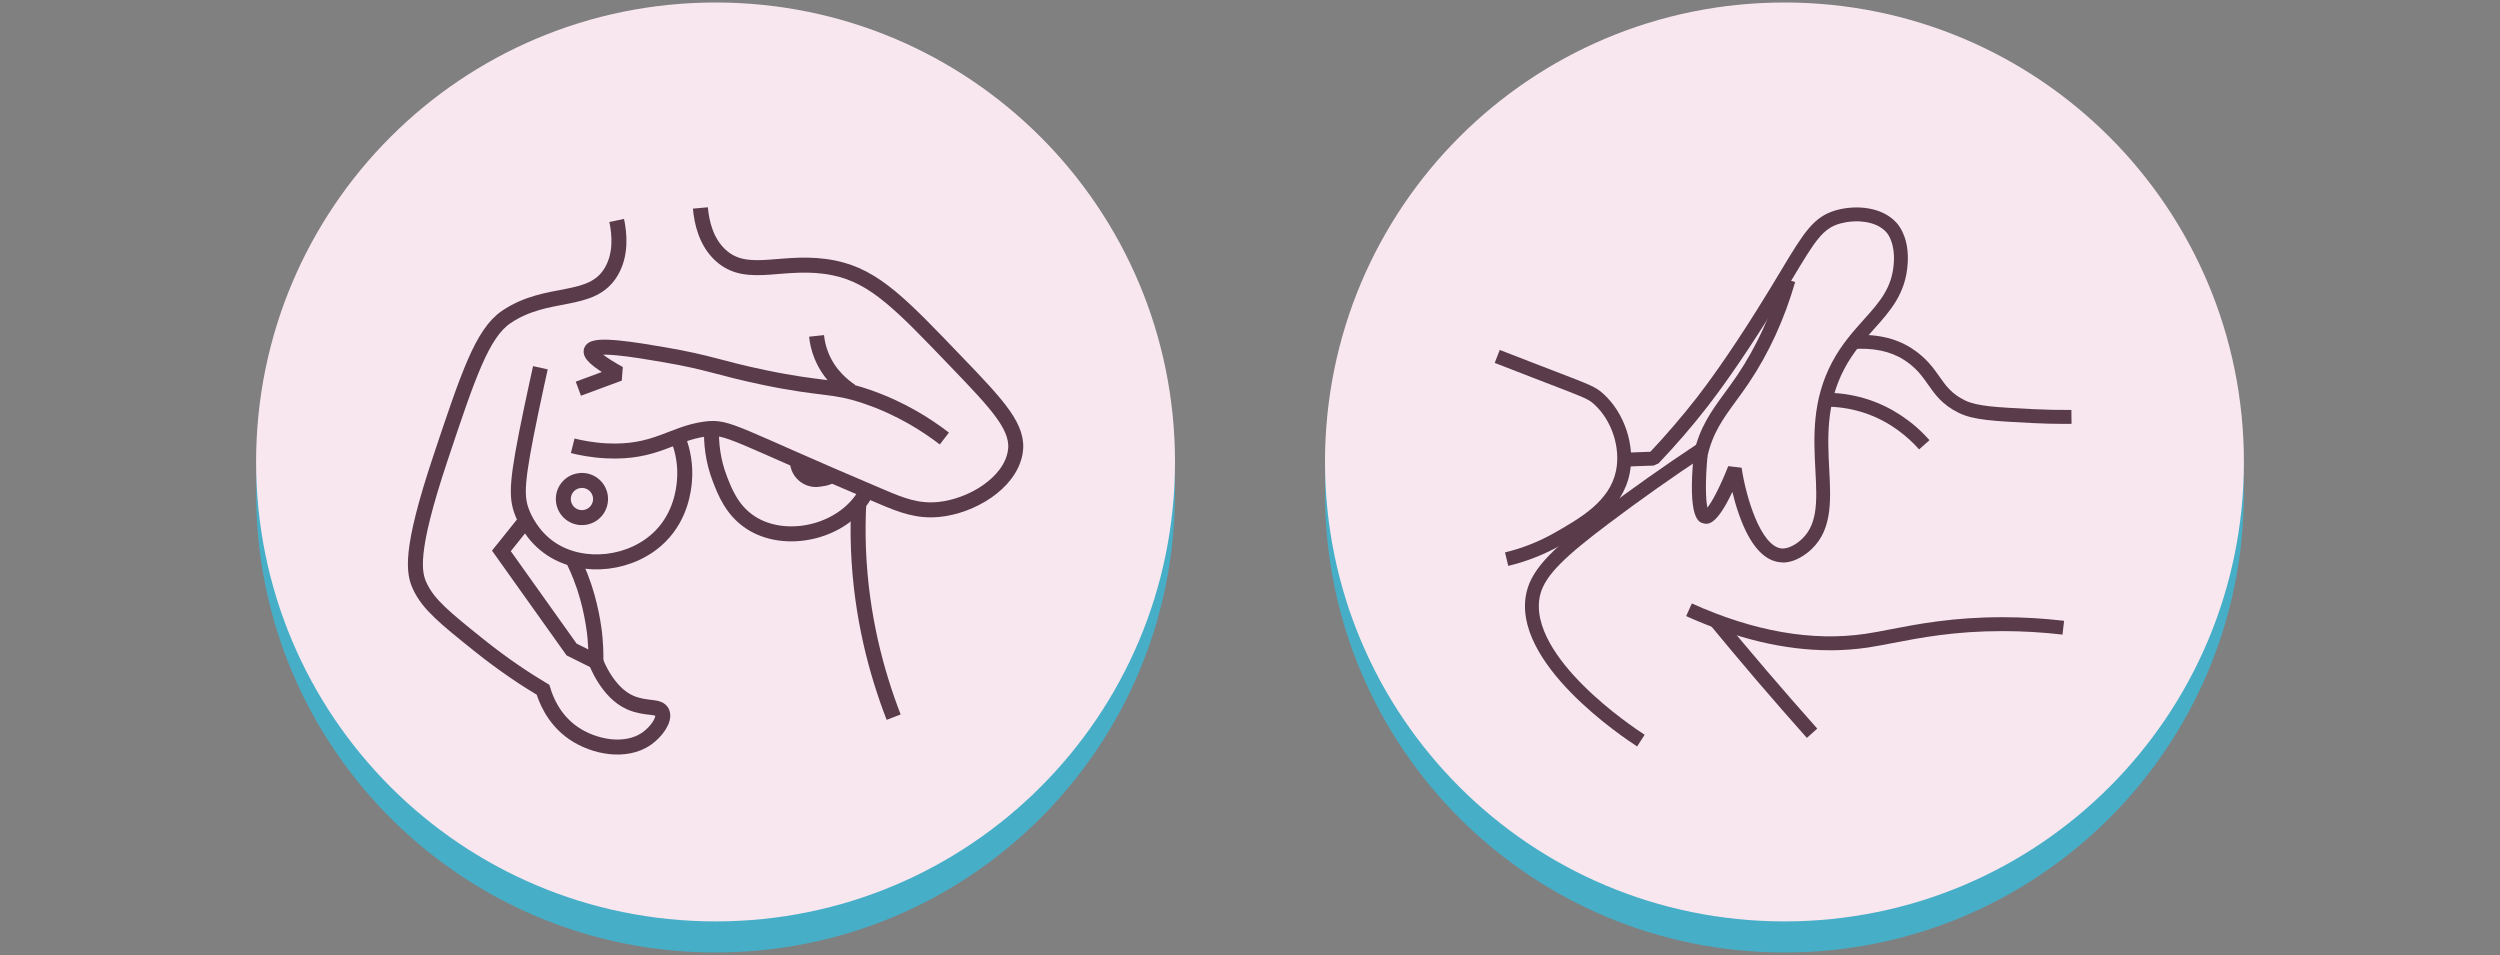
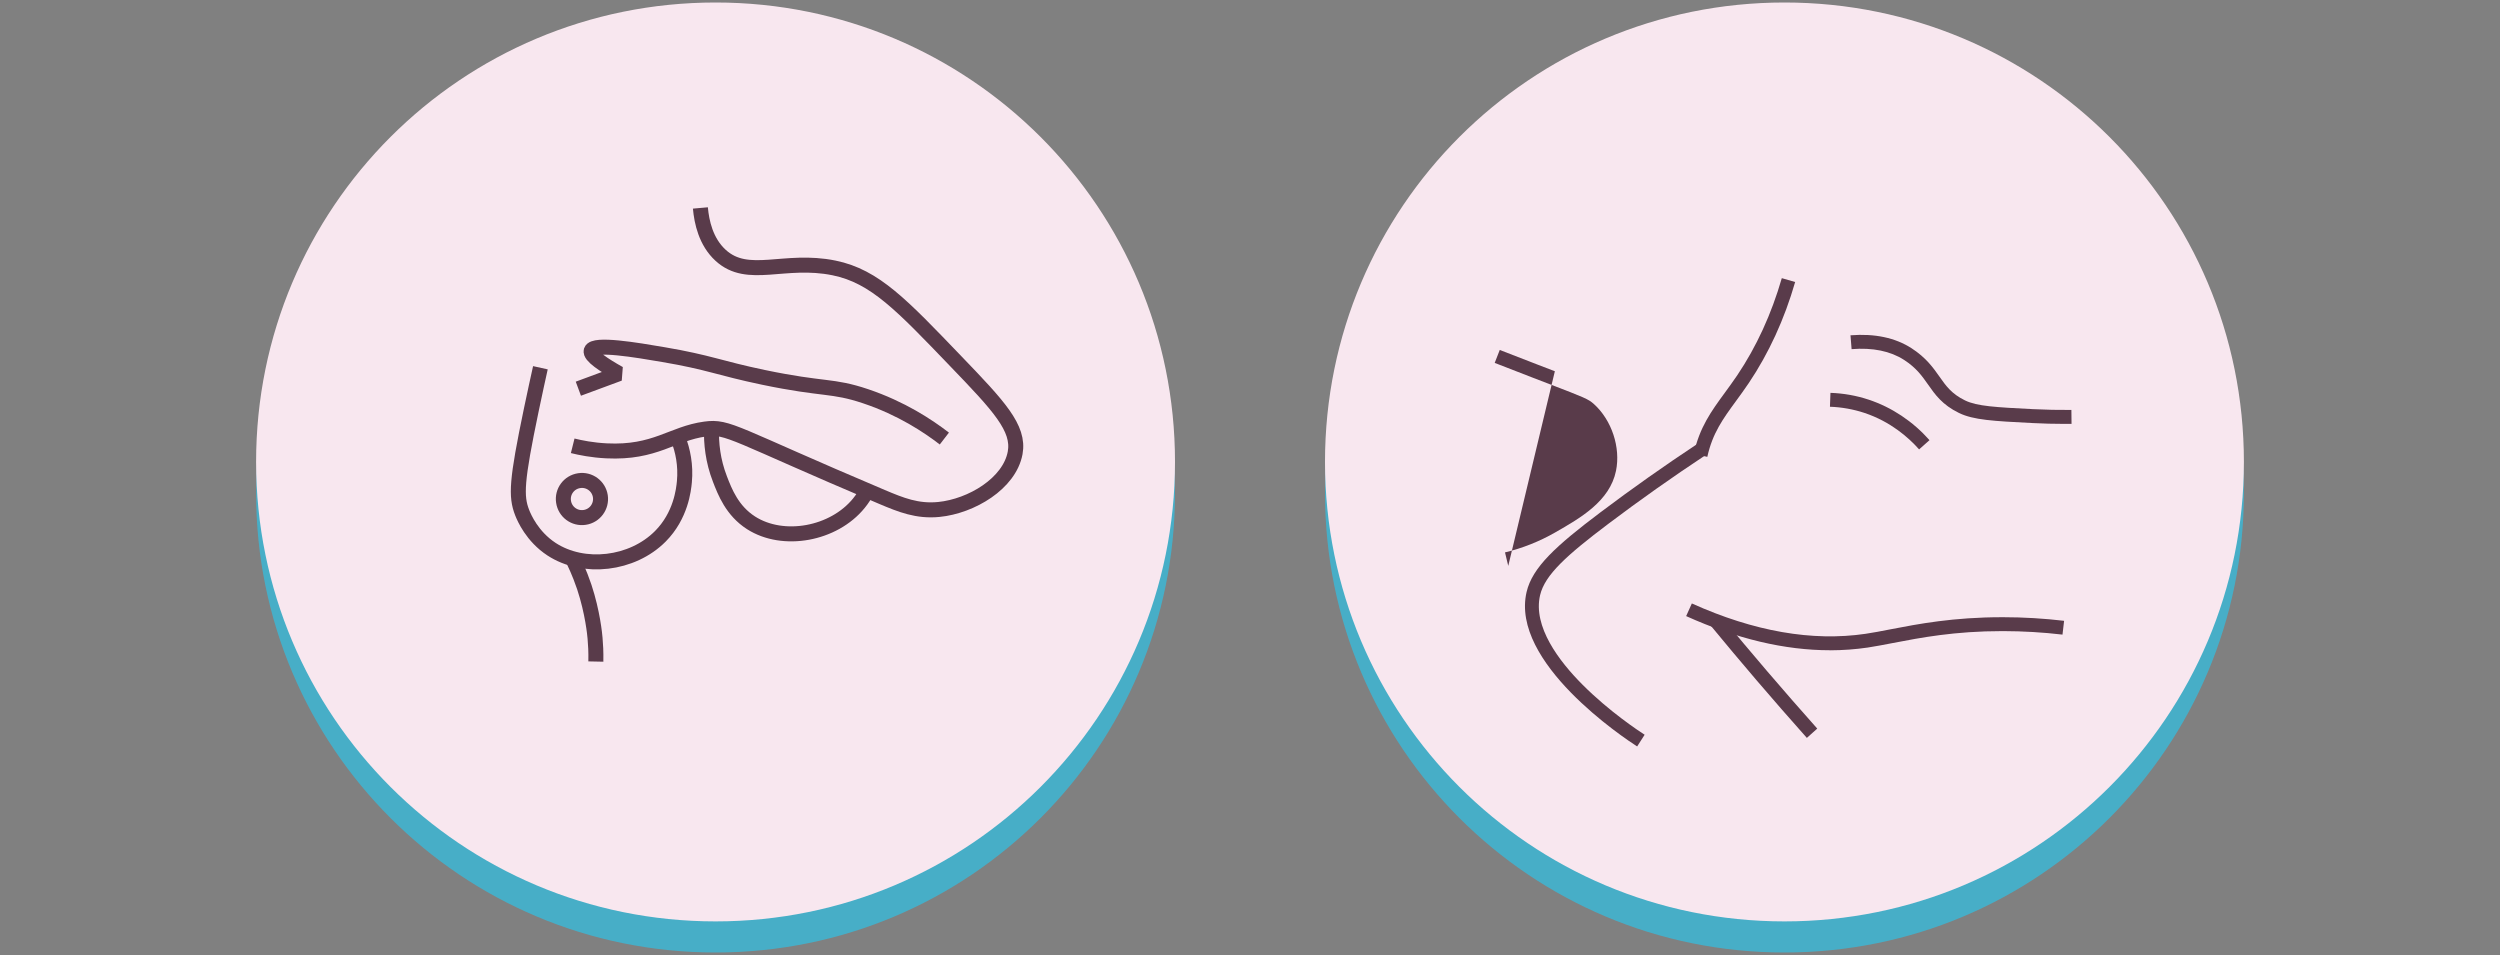
<svg xmlns="http://www.w3.org/2000/svg" version="1.2" viewBox="0 0 500 191" width="500" height="191">
  <rect x="0" y="0" width="500" height="191" fill="#808080" stroke="none" />
  <title>BR_pt_DAIRY_MolicoPinkOctoberPage_Icons_H-1-17</title>
  <style>
		.s0 { fill: #47aec7 } 
		.s1 { fill: #f8e7ef } 
		.s2 { fill: none;stroke: #593b4a;stroke-miterlimit:10;stroke-width: 3 } 
		.s3 { fill: none;stroke: #593b4a;stroke-miterlimit:2;stroke-width: 3 } 
		.s4 { fill: #593b4a } 
	</style>
  <g>
    <g>
      <path fill-rule="evenodd" class="s0" d="m143.11 190.5c-50.82 0-91.89-41.07-91.89-91.89 0-50.82 41.07-91.89 91.89-91.89 50.82 0 91.89 41.07 91.89 91.89 0 50.82-41.07 91.89-91.89 91.89z" />
      <path fill-rule="evenodd" class="s1" d="m143.11 184.28c-50.82 0-91.89-41.07-91.89-91.89 0-50.82 41.07-91.89 91.89-91.89 50.82 0 91.89 41.07 91.89 91.89 0 50.82-41.07 91.89-91.89 91.89z" />
    </g>
    <g>
      <g>
-         <path class="s2" d="m123.34 44.09c0.58 2.77 0.94 6.79-1.1 10.25-3.93 6.64-12.7 3.47-20.96 9.04-4.83 3.26-7.62 11.59-13.19 28.26-6.31 18.89-5.33 22.97-4.11 25.61 1.71 3.68 5.07 6.38 11.79 11.77 5.11 4.1 9.66 7.04 12.84 8.94 0.5 1.68 1.98 5.84 6.08 8.66 4.13 2.84 10.45 3.99 14.58 1.15 1.95-1.34 3.8-3.85 3.16-5.3-0.64-1.44-3.15-0.55-6.41-1.97-4.6-2.02-6.84-8.18-6.84-8.18q0 0-4.86-2.42-7.02-9.86-14.04-19.72 2.62-3.27 5.24-6.54" />
        <path class="s2" d="m108.08 73.55c-0.45 2.03-1.09 4.93-1.82 8.43-2.96 14.19-3.11 17.26-1.83 20.54 0.39 1 1.99 4.77 5.88 7.32 6.43 4.2 16.13 3.09 21.76-2.58 4.12-4.15 4.66-9.33 4.81-10.93 0.3-3.28-0.3-6.2-1.24-8.63" />
        <path fill-rule="evenodd" class="s2" d="m116.94 103.48c-2.04 0.31-3.93-1.09-4.23-3.13-0.31-2.03 1.09-3.92 3.13-4.22 2.03-0.31 3.92 1.09 4.23 3.12 0.3 2.04-1.1 3.93-3.13 4.23z" />
        <path class="s2" d="m114.26 111.25c0.71 1.37 1.65 3.37 2.5 5.88q0.04 0.12 0.11 0.31c1.66 5.01 2.09 9.55 2.14 10.19 0.11 1.21 0.2 2.8 0.16 4.68" />
        <path class="s2" d="m140.08 41.59c0.25 2.82 1.09 6.77 4.05 9.48 5.48 5.01 12.73 0.48 22.69 2.52 8.18 1.67 13.57 7.45 24.4 18.72 8.48 8.82 12.73 13.3 11.81 18.27-1.14 6.14-8.76 10.66-15.25 11.31-4.33 0.43-7.61-0.91-11.4-2.51-29.75-12.59-30.67-14.22-35.36-13.57-6.61 0.9-9.96 4.84-19.69 4.36-2.88-0.14-5.23-0.62-6.79-1.01" />
        <path class="s2" d="m173.4 98.16c-0.44 0.84-0.97 1.69-1.64 2.5-5.02 6.17-15.1 8.04-21.56 3.9-3.77-2.42-5.23-6.19-6.22-8.77-1.41-3.64-1.77-7.14-1.67-10.12" />
-         <path class="s2" d="m159.52 92.73c0.3 2.03 2.2 3.44 4.23 3.13 1.39-0.21 2.49-0.31 2.94-1.54" />
-         <path class="s2" d="m171.76 100.66q-0.24 4.33-0.07 9.09c0.51 13.38 3.6 24.79 7.04 33.68" />
      </g>
      <path class="s3" d="m115.67 77.74q4.08-1.51 8.16-3.02c-2.99-1.67-5.92-3.58-5.59-4.58 0.53-1.59 9.05-0.14 14.43 0.78 9.23 1.57 11.07 2.68 20.01 4.55 12.17 2.54 13.69 1.51 20.44 3.78 7.16 2.41 12.45 5.92 15.75 8.46" />
-       <path class="s3" d="m163.31 67.18c0.12 1.13 0.39 2.52 1.01 4.02 1.58 3.88 4.45 6.07 5.87 7.01" />
    </g>
  </g>
  <g>
    <g>
      <path fill-rule="evenodd" class="s0" d="m356.89 190.5c-50.82 0-91.89-41.07-91.89-91.89 0-50.82 41.07-91.89 91.89-91.89 50.82 0 91.89 41.07 91.89 91.89 0 50.82-41.07 91.89-91.89 91.89z" />
      <path fill-rule="evenodd" class="s1" d="m356.89 184.28c-50.82 0-91.89-41.07-91.89-91.89 0-50.82 41.07-91.89 91.89-91.89 50.82 0 91.89 41.07 91.89 91.89 0 50.82-41.07 91.89-91.89 91.89z" />
    </g>
    <g>
      <path class="s4" d="m383.82 89.88c-2.1-2.37-5.71-5.56-10.94-7.3-2.21-0.73-4.53-1.15-6.89-1.23l0.1-2.78c2.63 0.09 5.21 0.55 7.67 1.37 4.6 1.53 8.8 4.33 12.14 8.09z" />
      <path class="s4" d="m327.43 149.29c-2.61-1.68-25.41-16.81-22.11-30.9 1.15-4.91 5.85-9.2 14.7-15.87 6.29-4.74 12.85-9.37 19.5-13.77l1.53 2.32c-6.6 4.37-13.12 8.97-19.36 13.68-8.31 6.27-12.71 10.2-13.67 14.28-1.47 6.29 3.8 13.21 8.49 17.91 5.36 5.38 11.29 9.28 12.42 10.01z" />
      <path class="s4" d="m412.98 84.78q-3.27 0-6.52-0.17c-7.82-0.4-11.75-0.6-14.67-2.02-3.33-1.62-4.78-3.68-6.17-5.67-1.21-1.72-2.35-3.35-4.81-4.94-2.73-1.76-6.26-2.49-10.49-2.15l-0.22-2.77c4.85-0.38 8.96 0.49 12.21 2.59 2.91 1.88 4.33 3.9 5.58 5.67 1.3 1.85 2.42 3.45 5.11 4.76 2.41 1.18 6.15 1.37 13.59 1.75q3.85 0.19 7.69 0.16l0.03 2.78q-0.66 0-1.33 0z" />
      <path class="s4" d="m366 130.05c-9.06 0-18.7-2.29-28.77-6.83l1.14-2.53c12.42 5.6 24.1 7.64 34.74 6.07 1.5-0.22 3.17-0.54 4.94-0.89 5.61-1.08 12.59-2.43 22.41-2.43h0.19c4.06 0 8.15 0.25 12.17 0.72l-0.32 2.76c-3.91-0.46-7.9-0.69-11.85-0.7q-0.09 0-0.18 0c-9.55 0-16.38 1.32-21.88 2.38-1.8 0.35-3.5 0.67-5.05 0.91q-3.69 0.54-7.52 0.55z" />
      <path class="s4" d="m361.37 147.58c-3.37-3.79-6.76-7.67-10.07-11.54-3.08-3.61-6.19-7.31-9.23-11l2.15-1.77c3.03 3.68 6.13 7.37 9.2 10.96 3.3 3.85 6.67 7.72 10.03 11.49 0 0-2.08 1.85-2.08 1.86z" />
      <path class="s4" d="m341.47 91.37l-2.72-0.59c1.16-5.31 3.5-8.52 6.22-12.24q1.2-1.62 2.47-3.47c3.85-5.72 6.85-12.26 8.92-19.44l2.67 0.77c-2.15 7.46-5.28 14.27-9.29 20.23-0.87 1.29-1.71 2.44-2.53 3.56-2.63 3.6-4.71 6.45-5.75 11.19z" />
-       <path class="s4" d="m356.53 112.48q-0.32 0-0.56-0.03c-3.33-0.38-6.08-3.6-8.18-9.58-0.55-1.56-0.99-3.12-1.32-4.49-3.23 6.87-4.94 6.48-5.73 6.3-0.97-0.22-3.24-0.75-2.01-13.73l2.77 0.26c-0.46 4.87-0.37 8.73-0.02 10.3 0.92-1.12 2.49-4.04 4.17-8.28l2.67 0.31c0.89 5.99 3.84 15.68 7.97 16.15 0.35 0.04 1.62 0.06 3.4-1.29 3.98-3.04 3.72-8.03 3.39-14.33-0.34-6.56-0.73-13.99 3.37-21.69 1.88-3.53 4.22-6.13 6.28-8.43 3.21-3.57 5.74-6.4 6.04-11.49 0.22-3.81-1.11-5.59-1.53-6.05-2.12-2.33-6.25-2.52-9.2-1.71-3.51 0.97-5.02 3.47-9.48 10.9-1.34 2.23-2.87 4.76-4.78 7.81-5.97 9.51-10.24 15.27-12.25 17.86-3.08 3.97-6.39 7.8-9.83 11.41l-0.96 0.43-6.23 0.23-0.1-2.78 5.66-0.21c3.23-3.42 6.34-7.05 9.26-10.79 1.98-2.55 6.19-8.22 12.09-17.63 1.9-3.03 3.42-5.55 4.75-7.77 4.63-7.7 6.55-10.88 11.13-12.14 3.87-1.06 9.08-0.7 12 2.53 0.77 0.85 2.52 3.33 2.24 8.08-0.36 6.06-3.46 9.52-6.75 13.19-2.05 2.28-4.17 4.64-5.89 7.88-3.74 7.02-3.37 14.04-3.05 20.24 0.34 6.56 0.67 12.76-4.48 16.69-2.04 1.56-3.76 1.88-4.84 1.88z" />
-       <path class="s4" d="m301.65 113.18l-0.65-2.7c3.52-0.85 6.89-2.19 10-3.97 5.14-2.94 10.95-6.27 12.2-12.34 0.96-4.67-0.86-10.16-4.43-13.37-1.09-0.98-1.89-1.3-8.8-3.95q-1.48-0.56-3.33-1.28c-3.39-1.3-6.11-2.36-7.7-2.99l1.01-2.59c1.59 0.62 4.3 1.68 7.69 2.98q1.86 0.71 3.33 1.28c7.06 2.71 8.15 3.12 9.66 4.48 4.27 3.83 6.45 10.41 5.3 16-1.5 7.3-7.9 10.96-13.55 14.19-3.34 1.91-6.95 3.35-10.73 4.26z" />
+       <path class="s4" d="m301.65 113.18l-0.65-2.7c3.52-0.85 6.89-2.19 10-3.97 5.14-2.94 10.95-6.27 12.2-12.34 0.96-4.67-0.86-10.16-4.43-13.37-1.09-0.98-1.89-1.3-8.8-3.95q-1.48-0.56-3.33-1.28c-3.39-1.3-6.11-2.36-7.7-2.99l1.01-2.59c1.59 0.62 4.3 1.68 7.69 2.98q1.86 0.71 3.33 1.28z" />
    </g>
  </g>
</svg>